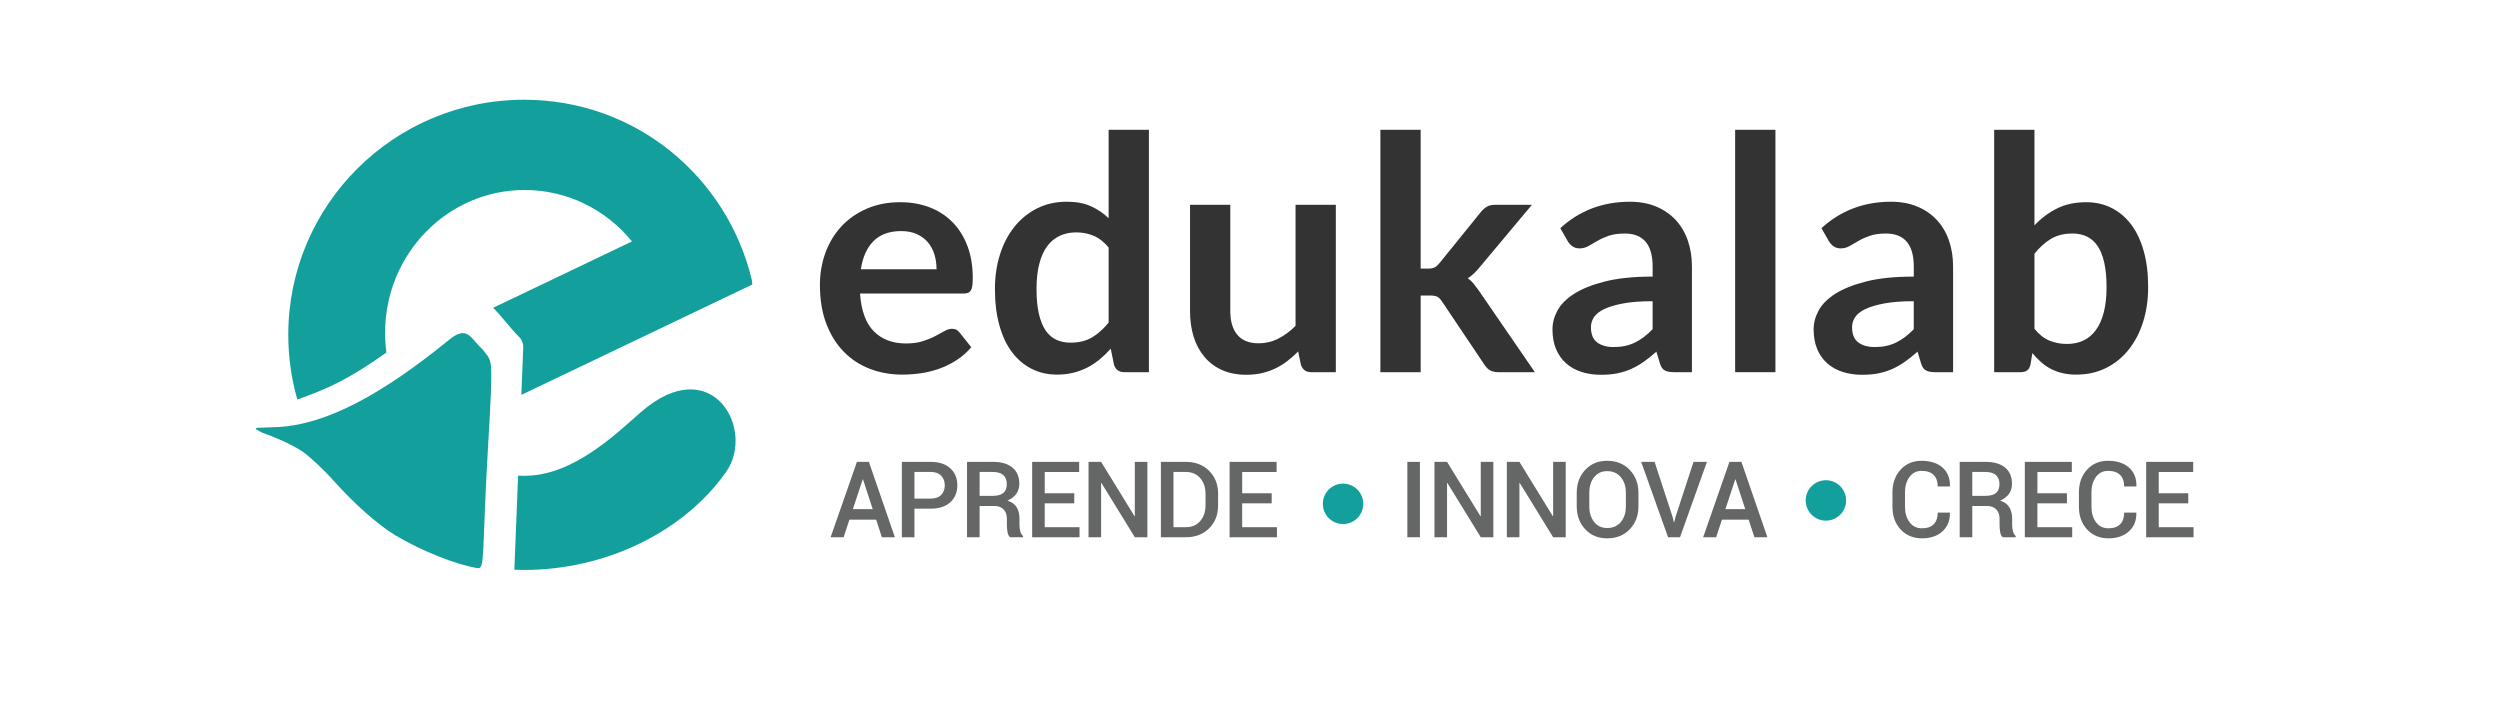
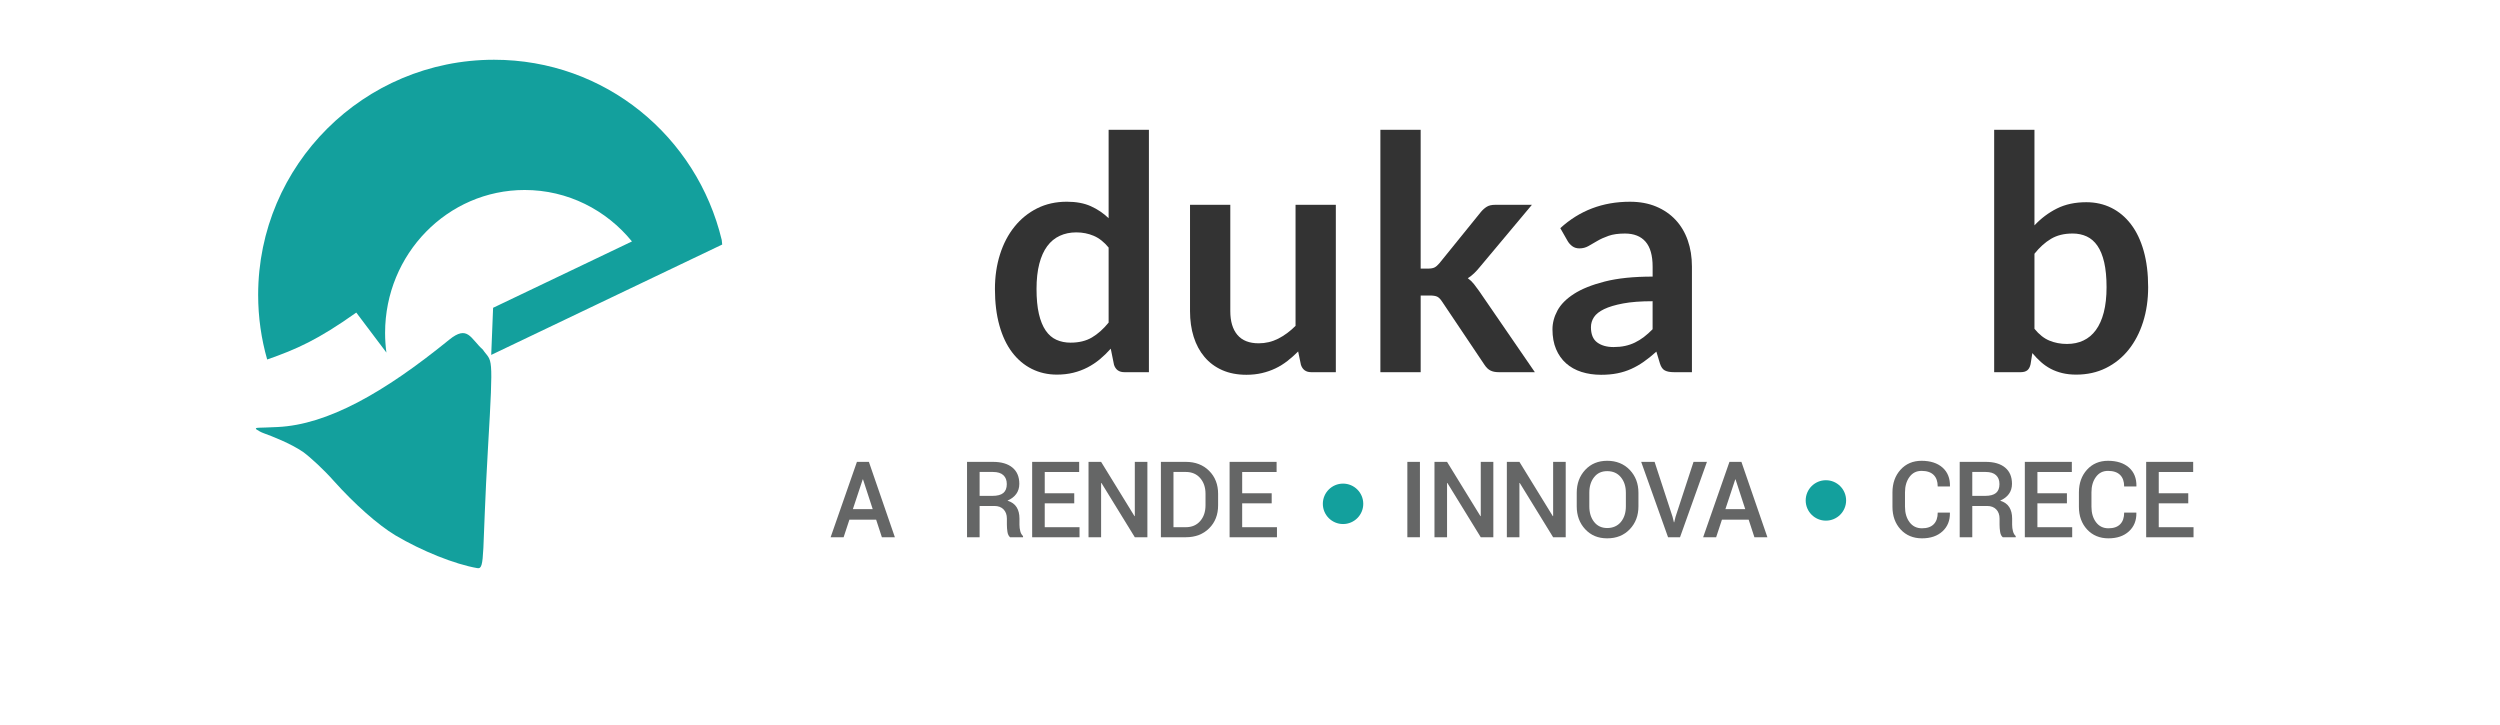
<svg xmlns="http://www.w3.org/2000/svg" id="Capa_2" data-name="Capa 2" viewBox="0 0 3687.13 1069.44">
  <defs>
    <style>
      .cls-1 {
        fill: #333;
      }

      .cls-1, .cls-2, .cls-3 {
        stroke-width: 0px;
      }

      .cls-2 {
        fill: #656666;
      }

      .cls-3 {
        fill: #13a09d;
      }
    </style>
  </defs>
  <g>
    <path class="cls-2" d="m1292.16,766.4h-39.4l-8.55,25.96h-19.16l38.79-111.17h17.64l38.33,111.17h-19.16l-8.48-25.96Zm-34.28-15.5h29.24l-14.28-43.83h-.46l-14.51,43.83Z" />
-     <path class="cls-2" d="m1348.66,750.21v42.15h-18.55v-111.17h42.6c12.27,0,21.88,3.17,28.82,9.51,6.95,6.34,10.42,14.67,10.42,25.01s-3.47,18.79-10.42,25.08c-6.95,6.29-16.56,9.43-28.82,9.43h-24.05Zm0-14.89h24.05c6.87,0,12.04-1.83,15.5-5.5,3.46-3.67,5.19-8.32,5.19-13.97s-1.73-10.36-5.19-14.12c-3.46-3.77-8.63-5.65-15.5-5.65h-24.05v39.25Z" />
    <path class="cls-2" d="m1444.78,746.24v46.12h-18.55v-111.17h38.25c12.37,0,21.94,2.8,28.71,8.4,6.77,5.6,10.15,13.59,10.15,23.97,0,5.75-1.49,10.7-4.47,14.85-2.98,4.15-7.32,7.47-13.02,9.96,6.26,1.99,10.78,5.22,13.55,9.7,2.77,4.48,4.16,10.03,4.16,16.64v9.24c0,3.26.41,6.44,1.22,9.54.81,3.1,2.16,5.47,4.05,7.1v1.76h-19.09c-2.04-1.68-3.33-4.3-3.89-7.86-.56-3.56-.84-7.13-.84-10.69v-8.93c0-5.7-1.64-10.23-4.92-13.59-3.28-3.36-7.75-5.04-13.4-5.04h-21.91Zm0-14.89h18.71c7.43,0,12.85-1.42,16.26-4.28,3.41-2.85,5.12-7.2,5.12-13.06s-1.68-9.99-5.04-13.17c-3.36-3.18-8.48-4.77-15.35-4.77h-19.7v35.27Z" />
    <path class="cls-2" d="m1584.35,742.35h-43.52v35.2h51.31v14.81h-69.86v-111.17h69.33v14.89h-50.77v31.38h43.52v14.89Z" />
    <path class="cls-2" d="m1692.23,792.36h-18.55l-49.25-80.09-.46.15v79.94h-18.55v-111.17h18.55l49.25,80.09.46-.15v-79.94h18.55v111.17Z" />
    <path class="cls-2" d="m1712.15,792.36v-111.17h36.73c14.1,0,25.57,4.4,34.4,13.21,8.83,8.81,13.25,20.13,13.25,33.98v16.87c0,13.9-4.42,25.22-13.25,33.98-8.83,8.76-20.3,13.13-34.4,13.13h-36.73Zm18.55-96.28v81.47h18.17c8.91,0,15.98-3.02,21.23-9.05,5.24-6.03,7.86-13.78,7.86-23.25v-17.03c0-9.37-2.62-17.06-7.86-23.1-5.24-6.03-12.32-9.05-21.23-9.05h-18.17Z" />
    <path class="cls-2" d="m1875.54,742.35h-43.52v35.2h51.31v14.81h-69.86v-111.17h69.33v14.89h-50.77v31.38h43.52v14.89Z" />
    <path class="cls-2" d="m2094.19,792.36h-18.55v-111.17h18.55v111.17Z" />
    <path class="cls-2" d="m2202.45,792.36h-18.55l-49.25-80.09-.46.15v79.94h-18.55v-111.17h18.55l49.25,80.09.46-.15v-79.94h18.55v111.17Z" />
    <path class="cls-2" d="m2309.19,792.36h-18.55l-49.25-80.09-.46.15v79.94h-18.55v-111.17h18.55l49.25,80.09.46-.15v-79.94h18.55v111.17Z" />
    <path class="cls-2" d="m2416.46,746.78c0,13.59-4.26,24.85-12.79,33.79-8.53,8.93-19.61,13.4-33.25,13.4s-24.1-4.47-32.45-13.4c-8.35-8.93-12.52-20.19-12.52-33.79v-20c0-13.54,4.16-24.79,12.48-33.75s19.15-13.44,32.49-13.44,24.66,4.48,33.21,13.44,12.83,20.21,12.83,33.75v20Zm-18.55-20.16c0-9.26-2.47-16.87-7.41-22.83-4.94-5.96-11.63-8.93-20.08-8.93s-14.65,2.98-19.35,8.93c-4.71,5.96-7.06,13.57-7.06,22.83v20.16c0,9.37,2.37,17.04,7.1,23.02,4.73,5.98,11.17,8.97,19.32,8.97s15.21-2.98,20.12-8.93c4.91-5.96,7.37-13.64,7.37-23.06v-20.16Z" />
    <path class="cls-2" d="m2466.77,762.2l1.99,8.09h.46l1.91-7.94,26.57-81.16h19.78l-39.7,111.17h-17.64l-39.63-111.17h19.78l26.49,81.01Z" />
    <path class="cls-2" d="m2579.01,766.4h-39.4l-8.55,25.96h-19.17l38.79-111.17h17.64l38.33,111.17h-19.16l-8.47-25.96Zm-34.28-15.5h29.24l-14.28-43.83h-.46l-14.51,43.83Z" />
    <path class="cls-2" d="m2875.69,756.01l.15.46c.2,11.2-3.44,20.25-10.92,27.14-7.48,6.9-17.59,10.35-30.31,10.35s-23.42-4.36-31.46-13.09c-8.04-8.73-12.06-19.89-12.06-33.48v-21.15c0-13.54,3.97-24.7,11.91-33.48s18.3-13.17,31.08-13.17,23.38,3.33,30.88,10c7.51,6.67,11.16,15.81,10.96,27.41l-.15.46h-17.94c0-7.43-2.01-13.12-6.03-17.07-4.02-3.94-9.93-5.92-17.71-5.92s-13.5,2.99-17.9,8.97c-4.4,5.98-6.6,13.53-6.6,22.64v21.3c0,9.21,2.24,16.81,6.72,22.79,4.48,5.98,10.59,8.97,18.33,8.97s13.35-1.99,17.29-5.96c3.94-3.97,5.92-9.7,5.92-17.18h17.87Z" />
    <path class="cls-2" d="m2908.82,746.24v46.12h-18.55v-111.17h38.25c12.37,0,21.94,2.8,28.71,8.4,6.77,5.6,10.16,13.59,10.16,23.97,0,5.75-1.49,10.7-4.47,14.85-2.98,4.15-7.32,7.47-13.02,9.96,6.26,1.99,10.78,5.22,13.55,9.7,2.77,4.48,4.16,10.03,4.16,16.64v9.24c0,3.26.41,6.44,1.22,9.54.81,3.1,2.16,5.47,4.05,7.1v1.76h-19.09c-2.04-1.68-3.33-4.3-3.89-7.86-.56-3.56-.84-7.13-.84-10.69v-8.93c0-5.7-1.64-10.23-4.92-13.59-3.28-3.36-7.75-5.04-13.4-5.04h-21.91Zm0-14.89h18.71c7.43,0,12.85-1.42,16.26-4.28,3.41-2.85,5.12-7.2,5.12-13.06s-1.68-9.99-5.04-13.17c-3.36-3.18-8.48-4.77-15.35-4.77h-19.7v35.27Z" />
    <path class="cls-2" d="m3048.39,742.35h-43.52v35.2h51.31v14.81h-69.86v-111.17h69.33v14.89h-50.77v31.38h43.52v14.89Z" />
    <path class="cls-2" d="m3150.69,756.01l.15.46c.2,11.2-3.44,20.25-10.92,27.14-7.48,6.9-17.59,10.35-30.31,10.35s-23.42-4.36-31.46-13.09c-8.04-8.73-12.06-19.89-12.06-33.48v-21.15c0-13.54,3.97-24.7,11.91-33.48,7.94-8.78,18.3-13.17,31.08-13.17s23.38,3.33,30.88,10c7.51,6.67,11.16,15.81,10.96,27.41l-.15.46h-17.94c0-7.43-2.01-13.12-6.03-17.07-4.02-3.94-9.93-5.92-17.71-5.92s-13.5,2.99-17.9,8.97c-4.4,5.98-6.6,13.53-6.6,22.64v21.3c0,9.21,2.24,16.81,6.72,22.79,4.48,5.98,10.59,8.97,18.32,8.97s13.35-1.99,17.29-5.96c3.94-3.97,5.92-9.7,5.92-17.18h17.87Z" />
    <path class="cls-2" d="m3227.35,742.35h-43.52v35.2h51.31v14.81h-69.86v-111.17h69.33v14.89h-50.77v31.38h43.52v14.89Z" />
  </g>
  <g>
-     <path class="cls-1" d="m1327.87,298.23c15.55,0,29.87,2.49,42.94,7.46,13.07,4.97,24.33,12.23,33.8,21.77,9.46,9.54,16.84,21.25,22.13,35.12,5.29,13.87,7.94,29.71,7.94,47.51,0,4.49-.2,8.22-.6,11.19-.4,2.97-1.12,5.29-2.17,6.98-1.04,1.68-2.45,2.89-4.21,3.61-1.77.72-4.01,1.08-6.74,1.08h-152.52c1.76,25.34,8.58,43.95,20.45,55.81,11.87,11.87,27.58,17.8,47.15,17.8,9.62,0,17.92-1.12,24.9-3.37,6.98-2.24,13.07-4.73,18.28-7.46,5.21-2.72,9.78-5.21,13.71-7.46,3.93-2.24,7.74-3.37,11.43-3.37,2.41,0,4.49.48,6.25,1.44,1.76.96,3.29,2.33,4.57,4.09l17.32,21.65c-6.58,7.7-13.95,14.16-22.13,19.37-8.18,5.21-16.72,9.38-25.62,12.51s-17.96,5.33-27.18,6.62c-9.22,1.28-18.16,1.92-26.82,1.92-17.16,0-33.12-2.85-47.87-8.54-14.76-5.69-27.59-14.11-38.49-25.26-10.91-11.14-19.49-24.94-25.74-41.38-6.25-16.44-9.38-35.48-9.38-57.13,0-16.84,2.73-32.68,8.18-47.51,5.45-14.83,13.27-27.74,23.46-38.73,10.18-10.98,22.61-19.69,37.29-26.1,14.67-6.41,31.23-9.62,49.68-9.62Zm1.2,42.58c-17.32,0-30.88,4.89-40.66,14.67-9.78,9.78-16.04,23.66-18.76,41.62h111.62c0-7.7-1.04-14.95-3.13-21.77-2.09-6.81-5.29-12.79-9.62-17.92-4.33-5.13-9.78-9.18-16.36-12.15-6.58-2.97-14.28-4.45-23.09-4.45Z" />
    <path class="cls-1" d="m1658.16,548.9c-7.7,0-12.75-3.61-15.16-10.83l-4.81-23.82c-5.13,5.77-10.51,10.99-16.12,15.64-5.62,4.65-11.67,8.66-18.16,12.03-6.5,3.37-13.47,5.98-20.93,7.82-7.46,1.84-15.52,2.77-24.18,2.77-13.47,0-25.82-2.81-37.05-8.42-11.23-5.61-20.89-13.75-28.99-24.42-8.1-10.66-14.36-23.85-18.76-39.57-4.41-15.72-6.62-33.68-6.62-53.89,0-18.28,2.48-35.28,7.46-51,4.97-15.72,12.11-29.35,21.41-40.9,9.3-11.55,20.45-20.57,33.44-27.06,12.99-6.5,27.58-9.74,43.78-9.74,13.79,0,25.58,2.21,35.36,6.62,9.78,4.41,18.52,10.31,26.22,17.68v-130.39h59.42v357.49h-36.33Zm-79.15-43.54c12.35,0,22.85-2.56,31.51-7.7,8.66-5.13,16.84-12.43,24.54-21.89v-110.66c-6.74-8.18-14.07-13.95-22.01-17.32-7.94-3.37-16.48-5.05-25.62-5.05s-17.12,1.68-24.42,5.05c-7.3,3.37-13.47,8.46-18.52,15.28-5.05,6.82-8.94,15.48-11.67,25.98-2.73,10.51-4.09,22.9-4.09,37.17s1.16,26.67,3.49,36.69c2.32,10.02,5.65,18.2,9.98,24.54,4.33,6.34,9.62,10.91,15.88,13.71,6.25,2.81,13.23,4.21,20.93,4.21Z" />
    <path class="cls-1" d="m1814.52,302.08v156.85c0,15.08,3.49,26.74,10.46,35,6.98,8.26,17.44,12.39,31.39,12.39,10.26,0,19.88-2.29,28.87-6.86,8.98-4.57,17.48-10.86,25.5-18.88v-178.5h59.42v246.82h-36.33c-7.7,0-12.75-3.61-15.16-10.83l-4.09-19.73c-5.13,5.13-10.43,9.83-15.88,14.07-5.45,4.25-11.27,7.86-17.44,10.83-6.18,2.97-12.83,5.29-19.97,6.98-7.14,1.68-14.79,2.53-22.97,2.53-13.47,0-25.38-2.29-35.72-6.86-10.34-4.57-19.05-11.03-26.1-19.37-7.06-8.34-12.39-18.24-16-29.71-3.61-11.46-5.41-24.09-5.41-37.89v-156.85h59.42Z" />
    <path class="cls-1" d="m2095.27,191.42v204.72h11.07c4.01,0,7.13-.56,9.38-1.68,2.24-1.12,4.65-3.21,7.22-6.25l61.34-75.78c2.73-3.21,5.61-5.73,8.66-7.58,3.04-1.84,7.06-2.77,12.03-2.77h54.37l-76.74,91.66c-2.73,3.37-5.53,6.46-8.42,9.26-2.89,2.81-6.01,5.25-9.38,7.34,3.37,2.41,6.33,5.21,8.9,8.42,2.56,3.21,5.13,6.66,7.7,10.34l82.28,119.8h-53.65c-4.65,0-8.58-.8-11.79-2.41-3.21-1.6-6.1-4.33-8.66-8.18l-62.79-93.58c-2.41-3.69-4.81-6.09-7.22-7.22-2.4-1.12-6.01-1.68-10.82-1.68h-13.47v113.07h-59.42V191.42h59.42Z" />
    <path class="cls-1" d="m2495.33,548.9h-26.7c-5.62,0-10.03-.84-13.23-2.53-3.21-1.68-5.62-5.09-7.22-10.22l-5.29-17.56c-6.25,5.62-12.39,10.55-18.4,14.79-6.01,4.25-12.23,7.82-18.64,10.71-6.42,2.89-13.23,5.05-20.45,6.5-7.22,1.44-15.24,2.17-24.06,2.17-10.43,0-20.05-1.41-28.87-4.22-8.82-2.82-16.4-7.04-22.73-12.67-6.34-5.63-11.27-12.63-14.8-21-3.53-8.37-5.29-18.1-5.29-29.21,0-9.33,2.44-18.55,7.34-27.64,4.89-9.09,13.03-17.29,24.42-24.62,11.39-7.32,26.54-13.4,45.47-18.22,18.92-4.83,42.42-7.24,70.49-7.24v-14.54c0-16.64-3.49-28.97-10.46-36.97s-17.12-12-30.43-12c-9.62,0-17.64,1.12-24.06,3.37-6.42,2.25-11.99,4.77-16.72,7.58-4.73,2.81-9.1,5.33-13.11,7.58-4.01,2.25-8.42,3.37-13.23,3.37-4.01,0-7.46-1.04-10.34-3.13-2.89-2.08-5.21-4.65-6.98-7.7l-10.83-19c28.39-25.98,62.63-38.97,102.72-38.97,14.43,0,27.3,2.37,38.61,7.1,11.31,4.73,20.89,11.31,28.75,19.73,7.86,8.42,13.83,18.49,17.92,30.19,4.09,11.71,6.13,24.54,6.13,38.49v155.89Zm-115.47-37.05c6.09,0,11.71-.55,16.84-1.66,5.13-1.11,9.98-2.76,14.55-4.97,4.57-2.21,8.98-4.93,13.23-8.17,4.25-3.24,8.54-7.07,12.87-11.49v-41.31c-17.32,0-31.8,1.09-43.42,3.27-11.63,2.18-20.97,4.97-28.03,8.36-7.06,3.39-12.07,7.35-15.04,11.88-2.97,4.52-4.45,9.45-4.45,14.78,0,10.5,3.09,18.01,9.26,22.54,6.17,4.53,14.23,6.78,24.18,6.78Z" />
-     <path class="cls-1" d="m2618.5,191.42v357.49h-59.42V191.42h59.42Z" />
-     <path class="cls-1" d="m2880.48,548.9h-26.7c-5.62,0-10.02-.84-13.23-2.53-3.21-1.68-5.62-5.09-7.22-10.22l-5.29-17.56c-6.25,5.62-12.39,10.55-18.4,14.79-6.01,4.25-12.23,7.82-18.64,10.71-6.42,2.89-13.23,5.05-20.45,6.5s-15.24,2.17-24.06,2.17c-10.43,0-20.05-1.41-28.87-4.22-8.82-2.82-16.4-7.04-22.73-12.67-6.34-5.63-11.27-12.63-14.79-21-3.53-8.37-5.29-18.1-5.29-29.21,0-9.33,2.44-18.55,7.34-27.64,4.89-9.09,13.03-17.29,24.42-24.62,11.38-7.32,26.54-13.4,45.47-18.22,18.92-4.83,42.42-7.24,70.49-7.24v-14.54c0-16.64-3.49-28.97-10.46-36.97s-17.12-12-30.43-12c-9.62,0-17.64,1.12-24.06,3.37-6.42,2.25-11.99,4.77-16.72,7.58-4.73,2.81-9.1,5.33-13.11,7.58-4.01,2.25-8.42,3.37-13.23,3.37-4.01,0-7.46-1.04-10.34-3.13-2.89-2.08-5.21-4.65-6.98-7.7l-10.83-19c28.39-25.98,62.63-38.97,102.72-38.97,14.43,0,27.3,2.37,38.61,7.1,11.31,4.73,20.89,11.31,28.75,19.73,7.86,8.42,13.83,18.49,17.92,30.19,4.09,11.71,6.13,24.54,6.13,38.49v155.89Zm-115.47-37.05c6.09,0,11.71-.55,16.84-1.66,5.13-1.11,9.98-2.76,14.55-4.97,4.57-2.21,8.98-4.93,13.23-8.17,4.25-3.24,8.54-7.07,12.87-11.49v-41.31c-17.32,0-31.8,1.09-43.42,3.27-11.63,2.18-20.97,4.97-28.03,8.36-7.06,3.39-12.07,7.35-15.04,11.88-2.97,4.52-4.45,9.45-4.45,14.78,0,10.5,3.09,18.01,9.26,22.54,6.17,4.53,14.23,6.78,24.18,6.78Z" />
    <path class="cls-1" d="m2941.1,548.9V191.42h59.42v140.97c9.78-10.42,20.85-18.72,33.2-24.9,12.35-6.17,26.78-9.26,43.3-9.26,13.47,0,25.78,2.77,36.93,8.3,11.15,5.53,20.77,13.59,28.87,24.18,8.1,10.58,14.35,23.66,18.76,39.21,4.41,15.56,6.62,33.44,6.62,53.65,0,18.44-2.49,35.53-7.46,51.24-4.97,15.72-12.07,29.35-21.29,40.9-9.22,11.55-20.37,20.57-33.44,27.06-13.07,6.5-27.71,9.74-43.9,9.74-7.54,0-14.43-.76-20.69-2.29s-11.95-3.65-17.08-6.38c-5.13-2.73-9.9-6.05-14.31-9.98-4.41-3.93-8.62-8.3-12.63-13.11l-2.65,16.6c-.96,4.17-2.61,7.14-4.93,8.9-2.33,1.77-5.5,2.65-9.5,2.65h-39.21Zm115.47-204.48c-12.35,0-22.89,2.61-31.63,7.82-8.74,5.21-16.88,12.55-24.42,22.01v110.66c6.74,8.34,14.07,14.16,22.01,17.44,7.94,3.29,16.56,4.93,25.86,4.93s17.08-1.68,24.3-5.05c7.22-3.37,13.35-8.5,18.4-15.4,5.05-6.89,8.94-15.6,11.67-26.1,2.72-10.5,4.09-22.89,4.09-37.17s-1.17-26.66-3.49-36.69c-2.33-10.02-5.65-18.16-9.98-24.42-4.33-6.25-9.58-10.83-15.76-13.71-6.18-2.89-13.19-4.33-21.05-4.33Z" />
  </g>
  <circle class="cls-3" cx="2692.94" cy="738.07" r="29.81" />
  <circle class="cls-3" cx="1980.8" cy="743.07" r="29.81" />
  <g>
-     <path class="cls-3" d="m945.15,607.9c-36.79,32.11-99.86,93.83-171.31,93.83-3.26,0-6.49-.09-9.71-.24l-5.56,138.78c4.8.2,9.63.32,14.48.32,118.53,0,234.02-54.48,297.58-144.19,44.71-63.12-20.95-179.75-125.47-88.5Z" />
-     <path class="cls-3" d="m569.9,519.98c-1.28-9.48-1.95-19.17-1.95-29.01,0-116.4,92.18-210.76,205.89-210.76,63.59,0,120.43,29.51,158.2,75.88l-204.79,97.86c13.21,13.05,25.4,30.24,37.67,42.22,4.53,4.42,7.01,10.48,6.76,16.75l-2.78,69.49,340.67-162.78-.68-6.7c-36.57-152.47-171.68-265.83-335.85-265.83-192.12,0-347.87,155.24-347.87,346.74,0,33.07,4.65,65.05,13.32,95.35,43.23-15.2,74.53-28.87,131.4-69.22Z" />
+     <path class="cls-3" d="m569.9,519.98c-1.28-9.48-1.95-19.17-1.95-29.01,0-116.4,92.18-210.76,205.89-210.76,63.59,0,120.43,29.51,158.2,75.88l-204.79,97.86l-2.78,69.49,340.67-162.78-.68-6.7c-36.57-152.47-171.68-265.83-335.85-265.83-192.12,0-347.87,155.24-347.87,346.74,0,33.07,4.65,65.05,13.32,95.35,43.23-15.2,74.53-28.87,131.4-69.22Z" />
    <path class="cls-3" d="m662.37,501.15c-96.26,78.26-179.35,125.12-252.84,128.64-28.98,1.6-34.5,0-31.4,3.52,3.23,2.1,6.68,4.18,11.2,5.78,10.09,3.56,39.86,15.08,57.8,27.59,10.7,7.7,31.05,26.62,45.2,42.66,31.05,34.64,65.21,64.79,90.74,80.18,38.99,23.09,87.63,42.66,121.1,48.43,11.73,1.92,6.41-22.02,15.59-178.39,8.43-143.53,5.89-123.86-7.65-143.92-18.29-16.36-22.15-36.94-49.75-14.49Z" />
  </g>
</svg>